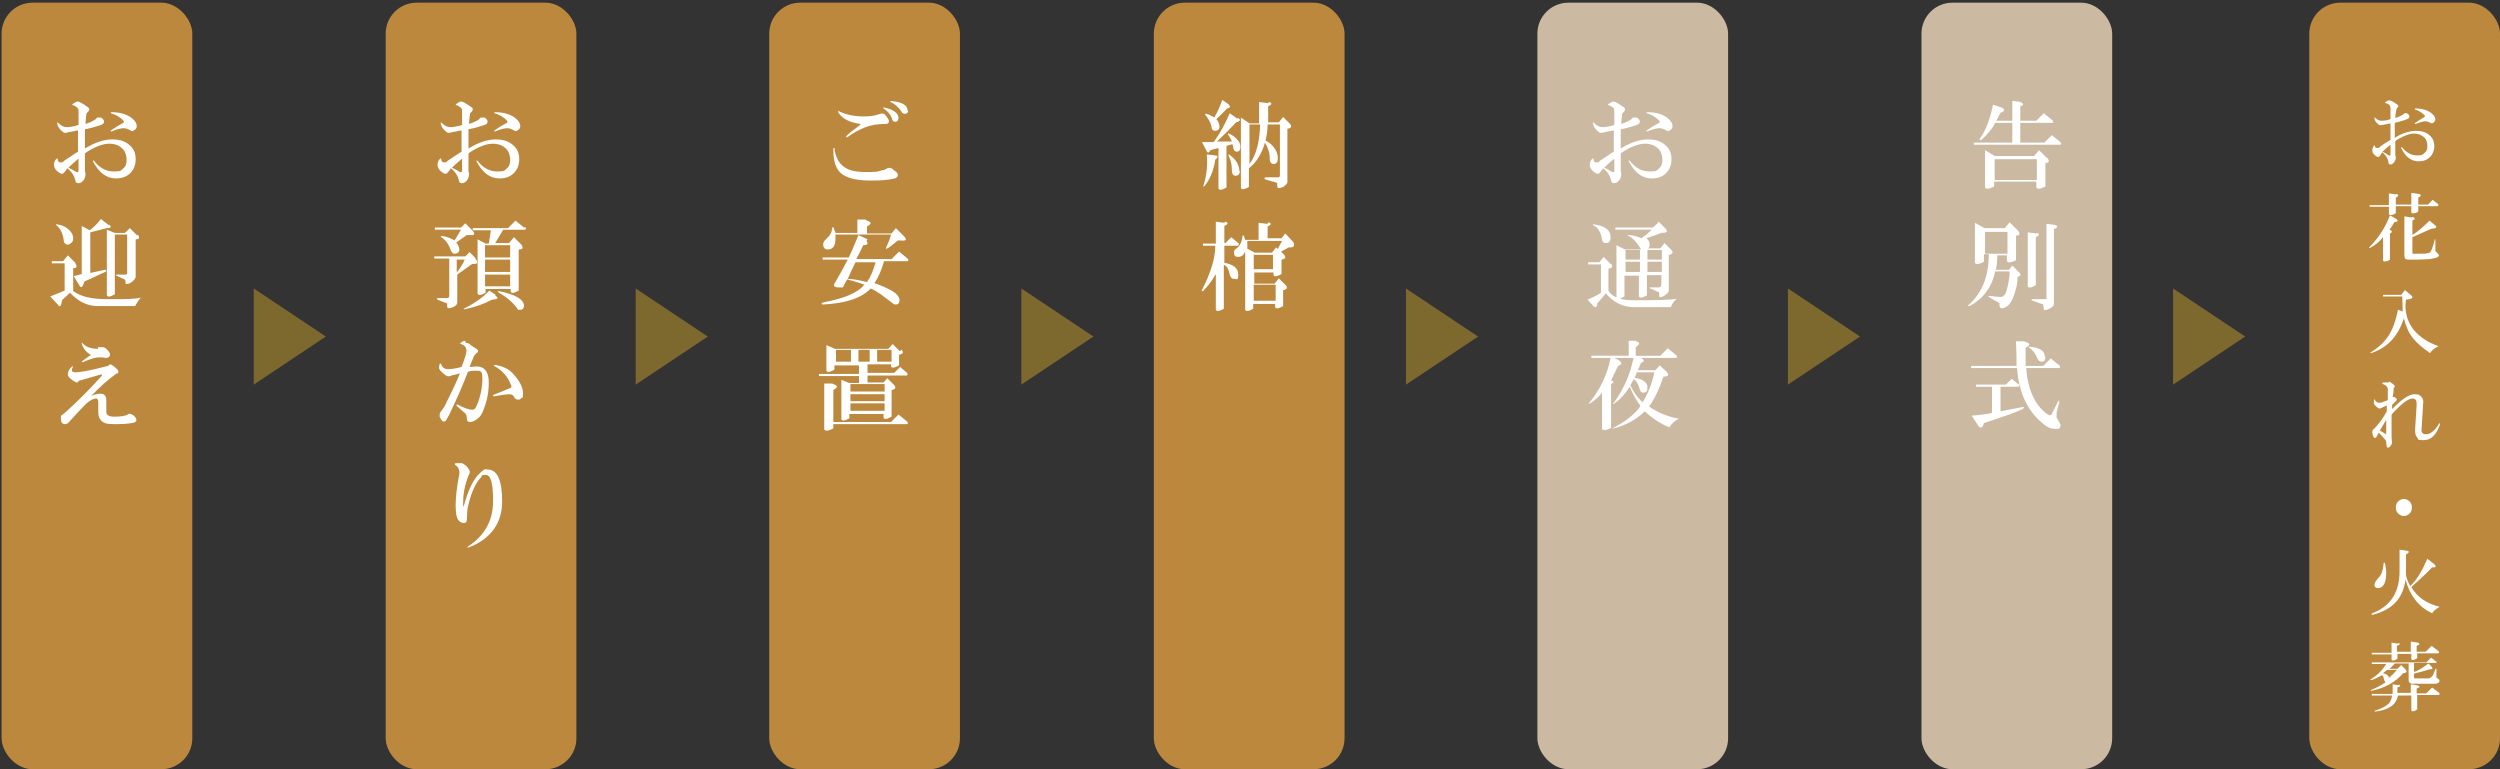
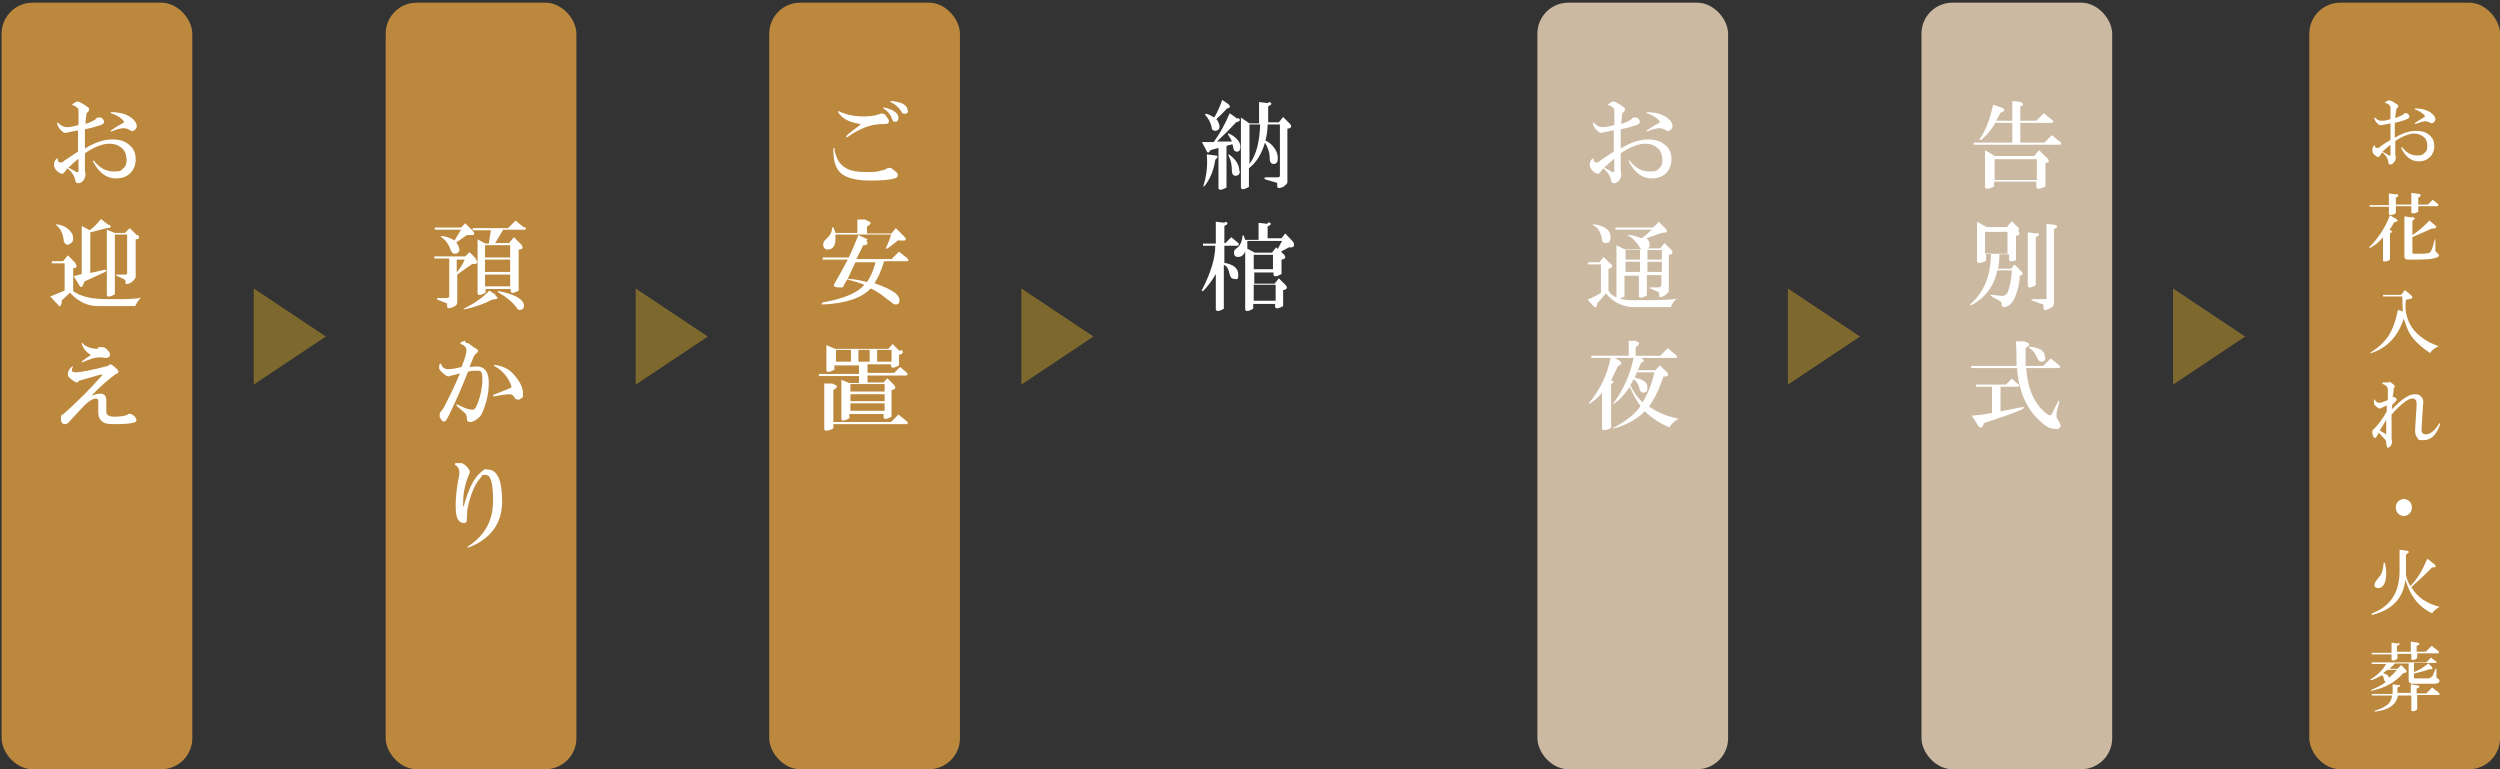
<svg xmlns="http://www.w3.org/2000/svg" id="_レイヤー_1" data-name="レイヤー 1" width="468" height="144" viewBox="0 0 468 144">
  <rect x="0" y="0" width="468" height="144" fill="#333333" stroke="none" />
  <rect x=".3" y=".5" width="35.7" height="143.5" rx="5.8" ry="5.8" style="fill: #bc883d;" />
  <g>
    <path d="M16.2,21.2c-.1.8-.2,1.5-.2,2,.7-.2,1.3-.5,1.8-.8,0,0,.2-.2.4-.4.3,0,.5,0,.7,0,.2.1.4.3.5.5.2.4,0,.7-.5.9-.9.3-1.9.6-3,.8,0,1.2,0,2.4,0,3.6,1.8-1.1,3.5-1.7,5.1-1.7s2.6.4,3.5,1.3c.6.6.9,1.4.9,2.4s-.3,1.9-1,2.6-1.6,1-2.7,1c-1.8,0-3.2-1.1-4.3-3.2,0-.2,0-.2.2-.1,1,1.3,2.2,2,3.7,2s1.3-.2,1.8-.6.6-1,.6-1.6-.2-1.5-.7-2c-.7-.7-1.5-1-2.6-1s-2.8.6-4.5,1.8v3.4c.2.4.1.9-.1,1.4-.3.5-.7.8-1.1.8s-.6-.2-.6-.6c-.2-.8-.7-1.6-1.5-2.2-.2.3-.4.6-.6.8-.2.3-.5.3-.8.1-.7-.4-1-.9-1.1-1.4,0-.5.1-.9.4-1.2.2-.2.3-.2.3,0,0,.4.2.6.5.6s.5,0,.7-.3c1.1-.7,1.9-1.3,2.6-1.7v-4l-2,.4c-.2.1-.5.1-.7,0-.8-.6-1.1-1.1-1.2-1.7,0-.2,0-.3.3,0,.5.5,1,.7,1.5.7s1.2-.1,2.2-.4v-2.4c0-.4,0-.7-.2-.8-.2-.2-.5-.4-.8-.5-.2,0-.3-.1,0-.3.3-.2.6-.4.8-.4.3,0,.9.3,2,1.1.3.2.3.6-.2,1ZM12.8,31.4c.5.2,1,.5,1.5.8.2.1.4,0,.4-.2v-2.3c-.6.5-1.2,1-1.9,1.7ZM25,22.4c.4.4.6.8.6,1.2s-.2.6-.5.8c-.2.2-.5.2-.7,0-.5-.3-.9-.4-1.3-.4s-1.3.2-2.2.6c-.2,0-.3,0-.1-.2.7-.5,1.5-1,2.1-1.3.3-.1.4-.3.2-.5-.6-.7-1.4-1.1-2.3-1.4-.1-.1-.1-.2,0-.2,1.9,0,3.3.5,4.2,1.4Z" style="fill: #fff;" />
    <path d="M14.1,49.3c.4.6.3.9-.4.9v4.3c1.4,1,3.4,1.5,6.3,1.5h1.1c2.5,0,4.3,0,5.3-.3-.4.4-.8,1-1.1,1.6h-7c-1.9,0-3.6-.8-5.2-2.5l-1.5,1.4c-.1,1.1-.4,1.4-.7.9l-1.5-1.6,2.7-1.1v-5.1h-2.4v-.4h2.1l.9-1.1,1.4,1.4ZM13.7,44.6c0,.4-.1.7-.4.9s-.4.3-.6.3c-.5,0-.8-.4-.8-1.1-.2-1.1-.6-1.9-1.3-2.5-.2-.1-.2-.2,0-.2,1,.1,1.8.5,2.4,1.1.5.5.7,1,.7,1.5ZM20.5,42.1c.4.4.3.6-.5.6l-3.1.8v7.6l2.7-.6c.3,0,.4.2.1.4l-3.9,1.8c-.3,1-.6,1.3-.9.8l-1.1-1.8,1.5-.4v-9l1.5.8c.7-.5,1.4-1.2,2.1-2.1l1.4,1.1ZM25.8,43.9c.4.6.3.9-.4.9v7c0,.3-.3.6-.5.8-.2.2-.5.4-.8.5-.4.1-.6.1-.6,0v-.5c0,0-.1-.2-.2-.3l-1.5-.7c-.1,0-.1-.2,0-.2.6,0,1.2,0,1.8,0,0,0,.2-.1.2-.2v-7.3h-2.3v11.2l-.4.2c-.6.3-.9.3-1.1,0v-12.3l1.5.6h1.9l.9-.9,1.4,1.4Z" style="fill: #fff;" />
    <path d="M22.1,69.4c.2.3,0,.5-.4.6-1.5,1.1-3,2.4-4.6,4.1.7-.3,1.3-.4,1.7-.4.7,0,1.1.4,1.1,1.2v2.2c0,.6.5.9,1.5.9s2-.1,2.5-.4c.2-.2.5-.2.8,0,.3.1.6.4.8.8.1.3,0,.6-.4.7-.7.2-1.9.3-3.6.3s-2-.2-2.5-.6c-.4-.4-.6-.9-.6-1.6v-2c0-.4-.2-.6-.4-.6-.5,0-1.1.3-1.9,1-.9.9-1.9,2-3,3.2-.3.4-.6.6-.9.6-.5,0-.8-.3-.8-1s0-.6.2-.7.7-.6,1.4-1.2c1.6-1.5,3.7-3.5,6-6.1.2-.2.1-.3-.1-.3l-4.2,1.2c0,.3-.3.4-.6.2-.4-.2-.8-.5-1.1-.8-.2-.2-.3-.4-.3-.6,0-.6.3-1.1.8-1.5.2,0,.2,0,.1.2-.2.3-.2.6,0,.8.1,0,.3.1.5.1,1,0,3-.4,6.1-1.2l.4-.3c.3,0,.8.4,1.4,1ZM18.3,65c.3,0,.6,0,.9,0,.3,0,.5.1.8.4.4.4.6.7.6,1s-.2.5-.6.6c-.2,0-.5,0-.8-.1-.3,0-.6,0-.7,0-.7,0-1.6.3-3,.9-.2,0-.3,0-.1-.2.4-.3.9-.7,1.4-1,.2,0,.2-.2,0-.3-.8-.5-1.3-1.2-1.5-2,0-.2,0-.2.1-.1.7.8,1.7,1.1,3,1.1Z" style="fill: #fff;" />
  </g>
  <rect x="72.2" y=".5" width="35.7" height="143.5" rx="5.8" ry="5.8" style="fill: #bc883d;" />
  <g>
-     <path d="M88,21.2c-.1.8-.2,1.5-.2,2,.7-.2,1.3-.5,1.8-.8,0,0,.2-.2.4-.4.3,0,.5,0,.7,0,.2.1.4.3.5.5.2.4,0,.7-.5.9-.9.3-1.9.6-3,.8,0,1.2,0,2.4,0,3.6,1.8-1.1,3.5-1.7,5.1-1.7s2.6.4,3.5,1.3c.6.6.9,1.4.9,2.4s-.3,1.9-1,2.6c-.7.7-1.6,1-2.7,1-1.8,0-3.2-1.1-4.3-3.2,0-.2,0-.2.2-.1,1,1.3,2.2,2,3.7,2s1.3-.2,1.8-.6.6-1,.6-1.6-.2-1.5-.7-2c-.7-.7-1.5-1-2.6-1s-2.8.6-4.5,1.8v3.4c.2.4.1.9-.1,1.4-.3.5-.7.8-1.1.8s-.6-.2-.6-.6c-.2-.8-.7-1.6-1.5-2.2-.2.3-.4.6-.6.8-.2.3-.5.3-.8.1-.7-.4-1-.9-1.1-1.4,0-.5.1-.9.4-1.2.2-.2.3-.2.3,0,0,.4.2.6.5.6s.5,0,.7-.3c1.1-.7,1.9-1.3,2.6-1.7v-4l-2,.4c-.2.1-.5.1-.7,0-.8-.6-1.1-1.1-1.2-1.7,0-.2,0-.3.3,0,.5.5,1,.7,1.5.7s1.2-.1,2.2-.4v-2.4c0-.4,0-.7-.2-.8-.2-.2-.5-.4-.8-.5-.2,0-.3-.1,0-.3.3-.2.6-.4.8-.4.3,0,.9.3,2,1.1.3.2.3.6-.2,1ZM84.6,31.4c.5.2,1,.5,1.5.8.2.1.4,0,.4-.2v-2.3c-.6.5-1.2,1-1.9,1.7ZM96.8,22.4c.4.4.6.8.6,1.2s-.2.6-.5.8c-.2.2-.5.2-.7,0-.5-.3-.9-.4-1.3-.4s-1.3.2-2.2.6c-.2,0-.3,0-.1-.2.7-.5,1.5-1,2.1-1.3.3-.1.4-.3.2-.5-.6-.7-1.4-1.1-2.3-1.4-.1-.1-.1-.2,0-.2,1.9,0,3.3.5,4.2,1.4Z" style="fill: #fff;" />
    <path d="M89,48.4c.6.8.4,1.1-.6,1l-2.8,2v5.2c0,.5-.5.9-1.5,1.1-.2,0-.4,0-.4-.4v-.5l-1.8-.7c-.2-.2-.1-.3.1-.3h1.6c.3,0,.5-.1.5-.4v-7h-2.8v-.4h5.8l.8-.8,1.1,1.1ZM88.5,43.2c.3.4.4.6.1.8-.1,0-.2,0-.3,0h-.9l-2,1.4c.3.3.5.7.6,1.3,0,.5-.4.8-.9.8-.3,0-.5-.2-.7-.6-.4-1.2-1-2-1.8-2.5-.2-.1-.1-.2.1-.2.8,0,1.6.4,2.4.8l1.2-2h-4.9v-.4h4.9l.8-.8,1.3,1.3ZM85.5,51c.6-.7,1.1-1.5,1.5-2.4h-1.5v2.4ZM92.7,55.3c.7.5.6.7-.6.8-1.5.8-3.2,1.4-5.1,1.8-.3,0-.3-.1,0-.2,1.8-.9,3.4-2,4.6-3.3l1.2.8ZM98.3,42.5c.2.2.2.4,0,.5h-4.1l-1.5,2.5h2.6l.9-1.1,1.4,1.4c.4.6.3.9-.5.9v7.7l-.4.2c-.6.3-.9.3-1.1,0v-.5h-4.7v.7l-.4.2c-.6.3-.9.3-1.1,0v-10.2l1.5.8h.6l.4-2.5h-3.4v-.4h6.6l1.4-1.4,1.6,1.3ZM90.8,48.2h4.7v-2.3h-4.7v2.3ZM90.8,50.9h4.7v-2.3h-4.7v2.3ZM90.8,53.6h4.7v-2.2h-4.7v2.2ZM98.1,57.2c0,.5-.3.8-.7.8s-.5,0-.6-.3c-.9-1.2-2-2.1-3.4-2.9-.3-.2-.3-.3,0-.3,3,.6,4.6,1.5,4.7,2.7Z" style="fill: #fff;" />
    <path d="M87.2,64.2c.3,0,.5,0,.8.3.4.3.8.6,1.2.8.4.3.4.6,0,.8-.2.2-.4.4-.5.6l-.8,2c.4,0,.8-.1,1.3-.1,1.5,0,2.3,1,2.3,3s-.4,3.7-1.1,5.4c-.2.5-.5,1-.9,1.3-.6.5-1.1.7-1.5.7s-.6-.2-.6-.6-.1-.9-.4-1.1l-1.5-1.3c-.1-.2,0-.3.1-.3,1.3.7,2.2,1,2.8,1s.7-.5,1.1-1.4c.5-1.4.8-2.8.8-4.4s-.4-1.5-1.2-1.5-.8,0-1.5.2c-1,2.6-2.1,5.1-3.3,7.6-.3.7-.6,1.1-.8,1.5-.3.3-.5.3-.8,0-.1-.2-.3-.4-.4-.7,0-.3,0-.6.1-.8.3-.3.5-.7.8-1.1,1-2,2-4,2.9-6.2l-1.6.4c-.4.2-.7.2-1,0-.7-.5-1.1-.9-1.3-1.3,0-.3,0-.6.1-.8,0-.2.2-.2.3,0,.2.6.6.9,1.3.9s1.3-.1,2.5-.4c.7-1.8,1-2.8.9-3.2,0-.5-.4-.9-1-1.1-.2,0-.2-.1,0-.3.3-.2.5-.3.8-.3ZM95.9,69.8c1.3,1.4,2,2.6,2,3.8s-.1.7-.4,1-.3.2-.5.2c-.3,0-.6-.1-.7-.4-.2-.4-.5-.6-.9-.6s-1.4.1-2.9.4c-.2,0-.3-.1-.1-.3,1-.4,2.1-.8,3.2-1.3.1,0,.2-.2.1-.4-.6-1.7-1.7-2.9-3.2-3.7-.1-.1,0-.2.1-.2,1.4.2,2.5.7,3.3,1.5Z" style="fill: #fff;" />
    <path d="M86.5,86.7c.6.3,1,.7,1.3,1.2.2.3.2.6,0,.9-.7,1.7-1.1,3.4-1.1,5.3s0,.6,0,.7c0,0,0,0,.1,0,.8-3,1.8-5.1,3-6.2s1-.7,1.5-.7c1.8,0,2.7,2,2.7,6s-2.1,7-6.3,8.6c-.2,0-.3,0-.1-.2,3.1-2,4.7-4.8,4.7-8.5s-.5-4.9-1.4-4.9-.6.1-.8.4c-1.2,1.2-2,3.2-2.6,6,0,.5-.1,1.1-.1,1.8s-.2.8-.6.8-.8-.2-1.1-.7c-.3-.5-.4-1.4-.4-2.7s.2-3.4.7-5.8c0-.7-.1-1.2-.7-1.6-.2-.1-.2-.3,0-.4.3,0,.6,0,.9,0Z" style="fill: #fff;" />
  </g>
  <polygon points="61 63 47.5 72 47.5 54 61 63 61 63" style="fill: #7d682e;" />
  <rect x="144" y=".5" width="35.7" height="143.5" rx="5.8" ry="5.8" style="fill: #bc883d;" />
  <g>
    <path d="M156.2,28.1c.3,1.2.7,2.2,1.4,2.8.9.9,2.3,1.3,4.4,1.3s2.1,0,3-.3c.4,0,.8-.2,1.1-.4.2-.1.5-.1.8,0,.4.3.7.6,1,.8.3.5.2.9-.4,1.1-1.1.3-2.6.4-4.5.4-2.8,0-4.8-.5-5.8-1.6-.8-.8-1.2-2.2-1.2-4.2,0-.4.2-.4.3,0ZM161.5,21.8c1.2,0,2.2-.1,3-.4.5-.2.8-.2,1.1,0,.4.4.6.8.8,1.1,0,.4,0,.7-.6.7-1.5,0-2.8.2-4,.7-1,.4-2.1,1-3.2,1.8-.2,0-.3,0-.1-.3.7-.7,1.6-1.3,2.5-2,.1-.1.1-.2,0-.2-2-.3-3.4-1-4.1-2.2,0-.2,0-.3.3-.1,1.3.6,2.8.9,4.6.9ZM168.2,22c0,.5-.2.8-.6.8s-.5-.2-.6-.5c-.2-.7-.7-1.4-1.6-2-.1-.1-.1-.2,0-.2,1.9.4,2.8,1.1,2.8,2ZM170,20.7c0,.4-.2.6-.6.6s-.6-.2-.7-.5c-.5-.7-1.1-1.3-2-1.7-.1-.1,0-.2.1-.2,2.1.2,3.1.8,3.1,1.8Z" style="fill: #fff;" />
    <path d="M162.2,45.1c.4.5.2.8-.6.8-.4.8-.8,1.7-1.3,2.6h6.6l1.4-1.4,1.6,1.3c.2.2.2.4,0,.5h-4.4c-.5,1.7-1.1,3.1-1.8,4.1,1.4.5,2.5,1,3.2,1.4.9.5,1.4,1.1,1.5,1.7,0,.6-.2.9-.7.9-.3,0-.5-.1-.8-.4-.8-.6-1.5-1.1-2-1.5-.6-.4-1.2-.8-1.9-1.1-1.7,1.8-4.7,2.8-8.9,3-.4,0-.4-.2,0-.4,3.9-.7,6.5-1.8,7.7-3.3-1-.4-2.1-.7-3.2-1-.3.5-.6,1-.8,1.5-.1,0-.4,0-.7,0s-.5,0-.7-.1c-.2,0-.3-.2-.3-.4.7-1.2,1.6-2.8,2.6-4.7h-4.7v-.4h4.9c.6-1.3,1.2-2.7,1.8-4.2l1.7.8ZM162.3,41.3c.9.3.9.6,0,1.1v1.3h4.6l.8-1,1.5,1.5c.4.4.5.7.2.8s-.5,0-1.3,0c-.6.5-1.1.9-1.8,1.4-.5.3-.6.2-.3-.3.3-.7.6-1.4.8-2.2h-10.4c0,.8,0,1.4-.1,1.7-.2.8-.7,1.1-1.4,1.1-.5,0-.8-.4-.8-.9s.2-.7.6-1.1c.7-.6,1-1.2,1.1-2,0-.2.1-.3.3,0,0,.2.2.5.3.9h4.1v-2.5h1.5ZM160.2,49c-.4.8-.9,1.8-1.5,3.2.8,0,2,.2,3.6.6.7-1,1.2-2.2,1.6-3.7h-3.7Z" style="fill: #fff;" />
    <path d="M168.8,65.5c.4.5.2.8-.5.9v2l-.4.2c-.6.3-.9.3-1.1,0v-.4h-4.4v1.6h5l1.1-1.1,1.3,1.1c.2.2.1.4-.1.5h-7.3v1.3h3l.7-.8,1.3,1.3c.4.5.2.8-.5.9v5l-.4.2c-.6.3-.9.3-1.1,0v-.7h-6.4v.8l-.4.2c-.6.3-.9.3-1.1,0v-7.4l1.5.6h1.8v-1.3h-7.5v-.4h7.5v-1.6h-4.6v.8l-.4.2c-.6.3-.9.3-1.1,0v-4.8l1.6.7h10l.8-.9,1.3,1.3ZM156,71.9c.9.3.9.6,0,1.1v6h10.8l1.4-1.4,1.6,1.3c.2.2.2.4,0,.5h-13.8v.8l-.4.2c-.7.3-1.1.3-1.3,0v-8.6h1.5ZM156.5,67.7h2.8v-2.2h-2.8v2.2ZM159.2,73.3h6.4v-1.4h-6.4v1.4ZM159.2,75.1h6.4v-1.3h-6.4v1.3ZM159.2,76.9h6.4v-1.4h-6.4v1.4ZM160.7,67.7h2.1v-2.2h-2.1v2.2ZM164.2,67.7h2.7v-2.2h-2.7v2.2Z" style="fill: #fff;" />
  </g>
  <polygon points="204.7 63 191.2 72 191.2 54 204.7 63 204.7 63" style="fill: #7d682e;" />
  <polygon points="132.5 63 119 72 119 54 132.5 63 132.5 63" style="fill: #7d682e;" />
-   <rect x="216" y=".5" width="35.7" height="143.5" rx="5.8" ry="5.8" style="fill: #bc883d;" />
  <g>
    <path d="M231.8,22.1c.5.3.4.6-.4.8-1.2,1.3-2.4,2.5-3.6,3.6h2.8c-.1-.4-.4-.8-.7-1.3-.1-.2,0-.3.1-.2.6.2,1.1.6,1.5,1,.4.4.7.9.7,1.4,0,.6-.1.9-.6,1-.4,0-.6-.2-.7-.6,0-.2-.1-.5-.2-.8l-1.1.3v7.8l-.4.2c-.6.3-.9.3-1.1,0v-7.6l-1.5.4c-.3.6-.6.6-.8,0l-.8-1.5h2.2c1.1-1.5,2.1-3.3,3-5.4l1.4,1ZM227.5,29.1c.6,0,.5.4,0,.8-.3,2-1,3.7-2,4.9-.2.2-.3.2-.2-.1.6-1.9.8-3.9.6-5.8l1.6.2ZM230,19.6c.4.3.3.6-.3.7-.6.7-1.3,1.3-2,2,.3.3.5.8.6,1.3,0,.5-.2.8-.7.9-.5,0-.8-.2-.8-.8-.2-.8-.6-1.5-1.1-2.1-.2-.2-.1-.3.1-.3.5.1,1,.4,1.5.7.6-1,1.1-2.1,1.5-3.3l1.3.9ZM232.1,32c0,.6-.3.9-.8.9-.5,0-.7-.4-.7-1.1,0-1-.2-1.9-.6-2.6-.1-.3,0-.4.2-.2,1.2.9,1.8,1.9,1.8,3ZM237.6,19.1c.6.2.5.5-.2.8v3h2l.8-1,1.3,1.3c.4.5.2.8-.5.9v10c0,.3-.4.6-.8.9-.8.3-1.1.3-1.1-.2,0-.4,0-.6-.1-.6l-2.1-.6c-.3-.2-.3-.3,0-.4h2.3c.3,0,.4-.1.4-.4v-9.5h-2.3c0,1.2-.2,2.2-.4,3,.6.3,1.1.7,1.5,1.2.5.6.8,1.3.8,2.1s-.2,1-.7,1.1c-.5,0-.8-.3-.8-1,0-1.2-.4-2.2-.9-3-.6,2.1-1.6,3.7-3,4.8v3.5l-.4.2c-.6.3-.9.3-1.1,0v-13.2l1.6,1.1h1.8v-4l1.6.2ZM233.9,30.7c1.3-1.7,1.9-4.2,2-7.4h-2v7.4Z" style="fill: #fff;" />
    <path d="M229.4,41.5c.6.2.5.5-.2.8v3.2h.2l1.1-1.1,1.3,1.1c.2.2.1.4-.1.5h-2.5v3.2c1.7.3,2.6,1,2.6,2.2s-.3.8-.8.8-.6-.3-.8-.8c-.2-1.1-.6-1.7-1.1-1.8v8.2l-.4.2c-.6.3-.9.3-1.1,0v-6.7c-.8,1.4-1.6,2.4-2.4,3.2-.2,0-.3,0-.2-.2,1.6-3.1,2.5-5.9,2.5-8.3h-2.3v-.4h2.4v-4.1l1.6.2ZM237.5,41.6c.6.2.5.5-.2.8v2.2h2.6l.7-.9,1.5,1.6c.4.8,0,1.1-.8,1l-1.5.8.6.6c.4.5.2.8-.5.9v2.7l-.4.2c-.6.3-.9.3-1.1,0v-.5h-3.6v2.1h3.8l.8-1,1.3,1.3c.4.5.2.8-.5.9v3l-.4.2c-.6.3-.9.3-1.1,0v-.6h-4.1v.9l-.4.2c-.6.3-.9.3-1.1,0v-11c-.2.7-.7,1.1-1.3,1.1s-.8-.3-.8-.8.2-.6.6-.9c.6-.5.9-1.2,1-2.2,0-.2.1-.2.3,0,0,.3.2.5.2.7h2.5v-3.2l1.6.2ZM233.4,46.5l1.5.8h3.2l.8-1,.3.3.8-1.5h-6.5c0,.5,0,1,0,1.5ZM234.7,50.4h3.6v-2.7h-3.6v2.7ZM234.7,56.3h4.1v-3h-4.1v3Z" style="fill: #fff;" />
  </g>
  <rect x="287.8" y=".5" width="35.7" height="143.5" rx="5.8" ry="5.8" style="fill: #ccb9a2;" />
  <g>
    <path d="M303.7,21.2c-.1.8-.2,1.5-.2,2,.7-.2,1.3-.5,1.8-.8,0,0,.2-.2.4-.4.3,0,.5,0,.7,0,.2.1.4.3.5.5.2.4,0,.7-.5.9-.9.3-1.9.6-3,.8,0,1.2,0,2.4,0,3.6,1.8-1.1,3.5-1.7,5.1-1.7s2.6.4,3.5,1.3c.6.6.9,1.4.9,2.4s-.3,1.9-1,2.6c-.7.7-1.6,1-2.7,1-1.8,0-3.2-1.1-4.3-3.2,0-.2,0-.2.2-.1,1,1.3,2.2,2,3.7,2s1.3-.2,1.8-.6.6-1,.6-1.6-.2-1.5-.7-2c-.7-.7-1.5-1-2.6-1s-2.8.6-4.5,1.8v3.4c.2.4.1.9-.1,1.4-.3.5-.7.8-1.1.8s-.6-.2-.6-.6c-.2-.8-.7-1.6-1.5-2.2-.2.3-.4.6-.6.8-.2.3-.5.3-.8.1-.7-.4-1-.9-1.1-1.4,0-.5.1-.9.4-1.2.2-.2.3-.2.3,0,0,.4.2.6.5.6s.5,0,.7-.3c1.1-.7,1.9-1.3,2.6-1.7v-4l-2,.4c-.2.1-.5.1-.7,0-.8-.6-1.1-1.1-1.2-1.7,0-.2,0-.3.3,0,.5.5,1,.7,1.5.7s1.2-.1,2.2-.4v-2.4c0-.4,0-.7-.2-.8-.2-.2-.5-.4-.8-.5-.2,0-.3-.1,0-.3.3-.2.6-.4.8-.4.3,0,.9.3,2,1.1.3.2.3.6-.2,1ZM300.3,31.4c.5.2,1,.5,1.5.8.2.1.4,0,.4-.2v-2.3c-.6.5-1.2,1-1.9,1.7ZM312.5,22.4c.4.4.6.8.6,1.2s-.2.6-.5.8c-.2.2-.5.2-.7,0-.5-.3-.9-.4-1.3-.4s-1.3.2-2.2.6c-.2,0-.3,0-.1-.2.7-.5,1.5-1,2.1-1.3.3-.1.4-.3.2-.5-.6-.7-1.4-1.1-2.3-1.4-.1-.1-.1-.2,0-.2,1.9,0,3.3.5,4.2,1.4Z" style="fill: #fff;" />
    <path d="M301.6,49.4c.4.5.2.8-.5.9v4.1c.6,1.1,2,1.7,4.1,1.8,4.7,0,7.6,0,8.7-.3-.6.5-.9,1-1.1,1.6-2.6,0-4.9,0-6.8,0-2.2,0-4-.9-5.4-2.6-.5.7-1.1,1.3-1.6,1.9,0,.8-.4.9-.8.4l-1-1.1c.9-.4,1.8-.8,2.5-1.3v-5.3h-2.4v-.4h2.1l.8-1,1.3,1.3ZM301.5,44.4c0,.8-.3,1.1-.9,1.1s-.7-.4-.8-1.2c-.3-1.1-.8-1.8-1.5-2.1-.2-.1-.2-.2.1-.2,2.1.3,3.1,1.1,3.1,2.4ZM310.5,41.5l1.3,1.3c.5.6.2.8-.8.8-.8.3-1.8.7-2.8,1,.4.3.6.7.6,1.1s0,.6-.3.8h2.3l.8-1,1.3,1.3c.4.5.2.8-.5.9v6.7c0,.3-.3.6-.9,1-.6.3-.9.3-.9,0v-.6c0,0,0,0-.1-.1-.5-.2-1-.5-1.6-.7-.2-.1-.2-.2.1-.2h1.5c.3,0,.5-.2.5-.6v-1.7h-2.7v3.8l-.4.2c-.6.3-.9.3-1.1,0v-3.9h-2.7v3.9l-.4.2c-.6.3-.9.3-1.1,0v-9.8l1.6.8h3c-.1-.2-.3-.5-.5-.8-.6-.8-1.1-1.4-1.8-1.7-.3-.1-.3-.2,0-.2.8,0,1.6.3,2.4.6.7-.5,1.3-1,1.9-1.6h-6.8v-.4h7l.8-.7ZM304.3,48.6h2.7v-1.8h-2.7v1.8ZM304.3,50.9h2.7v-1.9h-2.7v1.9ZM308.4,48.6h2.7v-1.8h-2.7v1.8ZM308.4,50.9h2.7v-1.9h-2.7v1.9Z" style="fill: #fff;" />
    <path d="M306.2,63.9c.8.1.9.5,0,1.1v1.6h4.6l1.4-1.4,1.6,1.3c.2.2.2.4,0,.5h-6.6c.7.4.7.7,0,.9-.2.5-.4,1-.6,1.4h3.3l.8-.9,1.3,1.2c.5.6.3.9-.6.9-.8,2.4-1.7,4.2-2.7,5.6,1.7,1.2,3.6,1.9,5.6,2.3-.7.3-1.3.8-1.8,1.6-1.7-.7-3.2-1.7-4.6-3-1.5,1.5-3.5,2.6-5.8,3.2-.3,0-.4,0-.1-.1,2.5-1.3,4.2-2.7,5.1-4.1-.9-1.2-1.5-2.4-2-3.6-.9,1.4-1.9,2.5-3,3.2-.2,0-.3,0,0-.2,1.9-2.6,3.1-5.4,3.7-8.4h-3.6l.8.4c.7.5.7.8-.1,1.1-.5,1-.9,1.9-1.3,2.7.6.2.6.4,0,.7v8.2l-.4.2c-.7.3-1.1.3-1.3,0v-6.8c-.6.8-1.3,1.4-2.2,2-.3.1-.4,0-.1-.2,2-2.5,3.3-5.2,3.9-8.3h-3.6v-.4h7v-2.8h1.5ZM306.4,69.8c-.1.3-.3.6-.4.9,1.6.3,2.4.9,2.4,1.8s-.3,1-.8,1-.6-.4-.8-1.1c-.2-.7-.6-1.2-1-1.4-.2.4-.4.8-.6,1.1.5,1.1,1.2,2.2,2.3,3.2.9-1.4,1.7-3.3,2.2-5.6h-3.4Z" style="fill: #fff;" />
  </g>
-   <polygon points="276.7 63 263.2 72 263.2 54 276.7 63 276.7 63" style="fill: #7d682e;" />
  <rect x="359.7" y=".5" width="35.7" height="143.5" rx="5.8" ry="5.8" style="fill: #ccb9a2;" />
  <g>
    <path d="M378.2,19.1c.7.3.7.6,0,.8v2.7h3l1.4-1.4,1.6,1.3c.2.2.2.4,0,.5h-6v3.7h4.5l1.4-1.4,1.6,1.3c.2.2.2.4,0,.5h-16.2v-.4h7.2v-3.7h-3.2c-.6,1.2-1.5,2.2-2.6,3.2-.3,0-.4,0-.3-.2,1.1-1.5,1.9-3.6,2.5-6.4l1.5.5c.8.3.8.7-.1,1l-.8,1.5h3v-3.7l1.7.2ZM383.3,29.6c.4.6.3.9-.4.9v4.4l-.4.2c-.7.3-1.1.3-1.3,0v-1.1h-7.9v.9l-.4.2c-.7.3-1.1.3-1.3,0v-7l1.8,1.1h7.4l.9-1.1,1.4,1.4ZM373.4,33.7h7.9v-3.9h-7.9v3.9Z" style="fill: #fff;" />
-     <path d="M377.8,43.2c.4.6.3.9-.4.9v4.6l-.4.2c-.7.3-1.1.3-1.3,0v-1.1h-1.8c0,1.1-.1,2-.3,2.7h2.5l.6-.8,1.3,1.3c.4.4.3.7-.3.8,0,1.3-.3,2.3-.6,3.2-.3,1.1-.8,1.9-1.3,2.3-1.1.7-1.6.5-1.5-.5,0,0-.1-.1-.4-.3-.5-.3-1-.5-1.4-.8-.4-.2-.4-.3,0-.3l1.9.2c.6,0,1-.4,1.2-1.1.4-1.4.6-2.6.6-3.7h-2.7c-.6,2.9-2.2,5.1-4.8,6.5-.3,0-.4,0-.2-.2,2.5-2.2,3.8-5.3,3.8-9.5h-.9v1.4l-.4.2c-.7.3-1.1.3-1.3,0v-7.5l1.8,1h3.8l.9-1.1,1.4,1.4ZM371.6,47.5h4.2v-4.1h-4.2v4.1ZM381.3,43.6c.6.2.5.5-.2.8v9l-.4.2c-.6.3-.9.3-1.1,0v-10.1l1.6.2ZM384.7,42.1c.6.2.5.5-.2.8v13.9c0,.5-.4.8-1.1,1.1-.5.2-.8.2-.8,0,0-.3-.1-.5-.1-.8s-.2-.1-.6-.3c-.5-.2-1-.4-1.4-.5-.3-.2-.3-.3,0-.3.9,0,1.6,0,2.2,0s.4-.1.4-.4v-13.7l1.6.2Z" style="fill: #fff;" />
+     <path d="M377.8,43.2c.4.6.3.9-.4.9v4.6c-.7.3-1.1.3-1.3,0v-1.1h-1.8c0,1.1-.1,2-.3,2.7h2.5l.6-.8,1.3,1.3c.4.4.3.7-.3.8,0,1.3-.3,2.3-.6,3.2-.3,1.1-.8,1.9-1.3,2.3-1.1.7-1.6.5-1.5-.5,0,0-.1-.1-.4-.3-.5-.3-1-.5-1.4-.8-.4-.2-.4-.3,0-.3l1.9.2c.6,0,1-.4,1.2-1.1.4-1.4.6-2.6.6-3.7h-2.7c-.6,2.9-2.2,5.1-4.8,6.5-.3,0-.4,0-.2-.2,2.5-2.2,3.8-5.3,3.8-9.5h-.9v1.4l-.4.2c-.7.3-1.1.3-1.3,0v-7.5l1.8,1h3.8l.9-1.1,1.4,1.4ZM371.6,47.5h4.2v-4.1h-4.2v4.1ZM381.3,43.6c.6.2.5.5-.2.8v9l-.4.2c-.6.3-.9.3-1.1,0v-10.1l1.6.2ZM384.7,42.1c.6.2.5.5-.2.8v13.9c0,.5-.4.8-1.1,1.1-.5.2-.8.2-.8,0,0-.3-.1-.5-.1-.8s-.2-.1-.6-.3c-.5-.2-1-.4-1.4-.5-.3-.2-.3-.3,0-.3.9,0,1.6,0,2.2,0s.4-.1.4-.4v-13.7l1.6.2Z" style="fill: #fff;" />
    <path d="M377.9,71.9c.2.2.1.4-.1.5h-3.3v4.6c1.6-.3,3-.6,4.1-.8.4,0,.4.1,0,.4-1.2.6-3.6,1.4-7.2,2.6-.2.8-.6,1.1-1,.6l-1.3-2c1.6-.1,2.9-.3,3.8-.5v-4.9h-3v-.4h5.6l1.1-1.1,1.3,1.1ZM379.2,64c.9.3.9.6,0,1.1,0,.8,0,1.9,0,3.4h3.3l1.4-1.4,1.6,1.3c.2.2.2.4,0,.5h-6.2c.3,4,1.6,6.9,3.9,8.6.4.3.7.3.9,0,.2-.5.6-1.2,1.1-2.2.2-.4.3-.4.3,0l-.5,1.9c0,.4,0,.8,0,1,.1.2.4.6.7,1.2.1.4,0,.7-.4.9-.3,0-.8,0-1.3-.1-.5-.1-1.1-.5-1.8-1.1-2.8-2.4-4.3-5.8-4.6-10.2h-8.6v-.4h8.5c0-1,0-2.6-.1-4.6h1.5ZM382.9,66.8c0,.6-.2.9-.7.9-.4,0-.6-.2-.8-.6-.3-.8-.8-1.5-1.4-1.9-.3-.2-.3-.3,0-.3,1.9.2,2.8.8,2.8,1.9Z" style="fill: #fff;" />
  </g>
  <rect x="432.3" y=".5" width="35.7" height="143.5" rx="5.8" ry="5.8" style="fill: #bc883d;" />
  <g>
    <path d="M448.6,20.5c-.1.6-.2,1.1-.2,1.6.6-.2,1-.4,1.4-.6,0,0,.2-.2.3-.3.2,0,.4,0,.5,0,.1.1.3.2.4.4.1.3,0,.6-.4.7-.7.3-1.5.5-2.3.7,0,.9,0,1.9,0,2.8,1.4-.9,2.8-1.3,4-1.3s2,.3,2.7,1c.5.5.7,1.1.7,1.9s-.3,1.5-.8,2c-.5.5-1.2.8-2.1.8-1.4,0-2.5-.8-3.3-2.5,0-.1,0-.2.2-.1.8,1,1.7,1.5,2.8,1.5s1-.2,1.4-.5.5-.7.5-1.3-.2-1.2-.5-1.5c-.5-.5-1.2-.8-2-.8s-2.2.5-3.5,1.4v2.7c.2.3.1.7-.1,1.1-.3.4-.5.6-.8.6s-.4-.2-.4-.5c-.1-.7-.5-1.2-1.1-1.8-.2.2-.3.4-.5.7-.2.2-.4.3-.6.1-.5-.3-.8-.7-.8-1.1,0-.4.1-.7.3-.9.1-.1.2-.1.2,0,0,.3.1.4.4.4s.4,0,.5-.2c.8-.6,1.5-1,2-1.3v-3.1l-1.6.3c-.2.1-.4,0-.5,0-.6-.4-.9-.9-.9-1.3,0-.2,0-.2.2,0,.4.4.7.5,1.1.5s.9,0,1.7-.3v-1.9c0-.3,0-.5-.2-.7-.1-.2-.4-.3-.7-.4-.2,0-.2-.1,0-.2.2-.2.4-.3.7-.3.2,0,.7.2,1.5.8.3.2.2.4-.2.8ZM446,28.4c.4.2.8.4,1.2.7.2.1.3,0,.3-.2v-1.8c-.5.4-1,.8-1.5,1.3ZM455.4,21.4c.3.3.5.6.5.9s-.1.4-.4.7c-.2.1-.4.1-.5,0-.4-.2-.7-.3-1-.3s-1,.2-1.8.5c-.2,0-.2,0-.1-.2.6-.4,1.1-.7,1.6-1,.2-.1.3-.2.2-.4-.5-.5-1.1-.9-1.8-1.1-.1-.1,0-.2,0-.2,1.5,0,2.6.4,3.3,1.1Z" style="fill: #fff;" />
    <path d="M448.5,36.3c.6.1.6.4,0,.7v1.3h2.9v-2.2l1.4.2c.5.1.5.4-.1.7v1.3h1.8l.9-.9,1,.8c.1.1.1.3-.1.4h-3.6v1l-.3.2c-.5.2-.9.2-1,0v-1.2h-2.9v1.3l-.3.2c-.5.2-.9.2-1,0v-1.4h-3.6v-.3h3.6v-2.2l1.3.2ZM448.7,41.1c.3.3.1.4-.5.5-.3.5-.5.9-.9,1.4.6.2.6.5.1.7v4.9l-.3.2c-.5.2-.9.2-1,0v-4.4c-.7.9-1.5,1.5-2.4,2-.2,0-.3,0-.1-.2,1.8-1.8,3-3.8,3.8-5.9l1.2.7ZM451.6,40.6c.6.2.6.4,0,.7v2.7c1.1-.7,2.1-1.6,3.2-2.7l1.2,1c.2.3,0,.5-.8.5l-3.6,1.6v2.8c0,.2,0,.3.2.3.3,0,.7,0,1.1,0,.8,0,1.5,0,1.9-.2.3-.1.6-.9,1-2.5,0,0,0,0,.1,0v2.2c.1.1.3.3.5.5.3.3.2.5-.2.7-.3.1-.7.2-1.3.3-.5,0-1.3.1-2.5.1s-1.1,0-1.6,0c-.5,0-.7-.2-.7-.7v-7.4l1.3.2Z" style="fill: #fff;" />
    <path d="M451.5,55.4c.3.4-.1.6-1.1.7-.1.7-.1,1.2-.1,1.5.1,1.6.6,2.9,1.5,4.1,1.1,1.3,2.6,2.4,4.7,3.1-.8.4-1.3.8-1.6,1.3-1.3-.9-2.4-1.8-3.2-2.8-.8-1-1.3-2.2-1.7-3.7-1.1,3.4-3.1,5.5-6.1,6.5-.3,0-.3,0,0-.2,1.3-.8,2.4-1.8,3.2-3,.8-1.2,1.4-2.9,1.8-4.9l.9.3c0-1-.1-1.9-.1-2.8h-3.6v-.3h3.4l.7-.9,1.3,1.1Z" style="fill: #fff;" />
    <path d="M447.2,71.4c.4.2.7.4,1,.7.2.2.1.4-.1.5,0,.7-.1,1.2-.2,1.7.1,0,.2,0,.3,0l.4.3c.1.1.1.2,0,.4-.3.3-.5.5-.8.8v.8c1.8-1.9,3.2-2.8,4.2-2.8s.9.2,1.3.5c.3.3.4.8.3,1.4l-.3,4.8c0,.5.3.8.8.8.9,0,1.7-.7,2.5-2,.1-.1.2-.1.2.1-.7,2-1.7,3-3.1,3s-.9-.2-1.2-.5c-.3-.3-.4-.8-.4-1.4l.3-4.8c0-.7-.2-1.1-.8-1.1-.8,0-2.1,1-3.9,3,0,1.3,0,2.5,0,3.8,0,.5,0,1,.1,1.3,0,.4-.2.7-.5,1-.3.2-.4.1-.5-.1,0-.2-.1-.4-.1-.7,0-.3-.1-.6-.3-.7-.3-.4-.7-.8-1.1-1.2l-.5.9c-.2.1-.3.1-.4,0-.2-.3-.3-.6-.3-1s.1-.5.3-.6c.9-.9,1.7-2,2.4-3.3v-1.1c0,0-1.1.5-1.1.5-.1.1-.3.1-.5,0-.3-.2-.6-.5-.8-.8,0-.3,0-.5,0-.7,0-.2.1-.2.2,0,.2.3.4.5.8.5s.8-.2,1.6-.5v-2c0-.4-.3-.8-.9-1-.2,0-.2-.2,0-.3.3,0,.7,0,1.1,0ZM446.7,81.3v-2.7c-.4.7-.8,1.3-1.2,2l1.2.7Z" style="fill: #fff;" />
    <path d="M450,96.6c-.4,0-.8-.2-1.1-.5-.3-.3-.4-.7-.4-1.1s.1-.8.4-1.1.7-.5,1.1-.5.8.2,1.1.5c.3.3.4.7.4,1.1s-.1.8-.4,1.1c-.3.3-.7.5-1.1.5Z" style="fill: #fff;" />
    <path d="M450.6,103.1c.5.1.4.4-.2.7v3.8c.1.7.4,1.4.8,2.1,1.2-1.1,2.2-2.8,3.2-5.1l1.4,1.1c.3.4.1.6-.5.5-1.2,1.3-2.6,2.5-3.9,3.7,1.1,1.9,2.9,3.1,5.3,3.7-.7.4-1.2.8-1.4,1.2-2.6-1.2-4.2-3.4-5-6.3-.4,3.5-2.5,5.7-6.2,6.6-.2,0-.2-.2,0-.3,3.4-1.3,5.1-3.9,5.1-7.9v-4l1.4.2ZM445.2,110.1c-.4,0-.7-.2-.7-.6s.3-.8.8-1.4c.5-.5.8-1.3.9-2.5,0-.4.2-.4.3,0,.1.5.2,1.1.2,1.5,0,2-.5,3-1.6,3Z" style="fill: #fff;" />
    <path d="M456.1,123.7c.1.1.1.3-.1.4h-4.1v1.7c.9-.3,1.8-.9,2.7-1.6l.6.6c.3.4.2.5-.4.5-1,.3-2,.6-2.9.8v.7c0,.1,0,.2.3.2.8,0,1.6,0,2.4,0,.3,0,.6-.3.8-.5.2-.4.3-.8.5-1.2.1-.2.2-.2.2,0v1.5c0,0,0,.1.2.2.4.2.5.5.2.8-.2.1-.4.2-.7.2-1.4,0-2.8,0-4.2,0-.4,0-.7-.3-.7-.6v-3.2h-2.6c-.3.4-.7.7-1,1h1.5l.7-.7.8.8c.4.4.2.7-.4.7-1.5,1.7-3.4,2.8-5.9,3.3-.3,0-.3,0,0-.2,1-.4,1.9-.9,2.6-1.4-.2-.1-.3-.4-.4-.8,0-.2-.1-.4-.3-.5-.7.4-1.3.7-1.9.9-.3,0-.4,0-.1-.2,1.3-.8,2.2-1.8,2.8-2.8h-2.7v-.3h10.2l.9-.9,1,.8ZM449,128.1c.5.2.4.4-.2.6,0,.3,0,.6,0,1h2.5v-1.6l1.3.2c.5.2.4.4-.2.6v.9h1.8l1.1-1.1,1.3,1c.1.1.1.3,0,.4h-4.1v2.7l-.3.2c-.4.2-.7.2-.8,0v-2.8h-2.5c-.3,1.7-1.7,2.7-4.2,3-.3,0-.3-.1,0-.2,1-.3,1.7-.7,2.1-1,.6-.4.9-1,1-1.8h-3.8v-.3h3.9c0-.5,0-1.1,0-1.8l1.3.2ZM448.9,120.3c.5.2.4.4-.2.6v1.1h2.6v-1.9l1.3.2c.5.2.4.4-.2.6v1.1h1.7l1.1-1.1,1.3,1c.1.1.1.3,0,.4h-4v.9l-.3.2c-.4.2-.7.2-.8,0v-1h-2.6v.9l-.3.2c-.4.2-.7.2-.8,0v-1h-3.7v-.3h3.7v-1.9l1.3.2ZM446.9,125.4c-.3.2-.5.4-.8.6.7.2,1.1.5,1.1.9.6-.5,1.1-1,1.5-1.5h-1.9Z" style="fill: #fff;" />
  </g>
  <polygon points="420.3 63 406.8 72 406.8 54 420.3 63 420.3 63" style="fill: #7d682e;" />
  <polygon points="348.2 63 334.7 72 334.7 54 348.2 63 348.2 63" style="fill: #7d682e;" />
</svg>